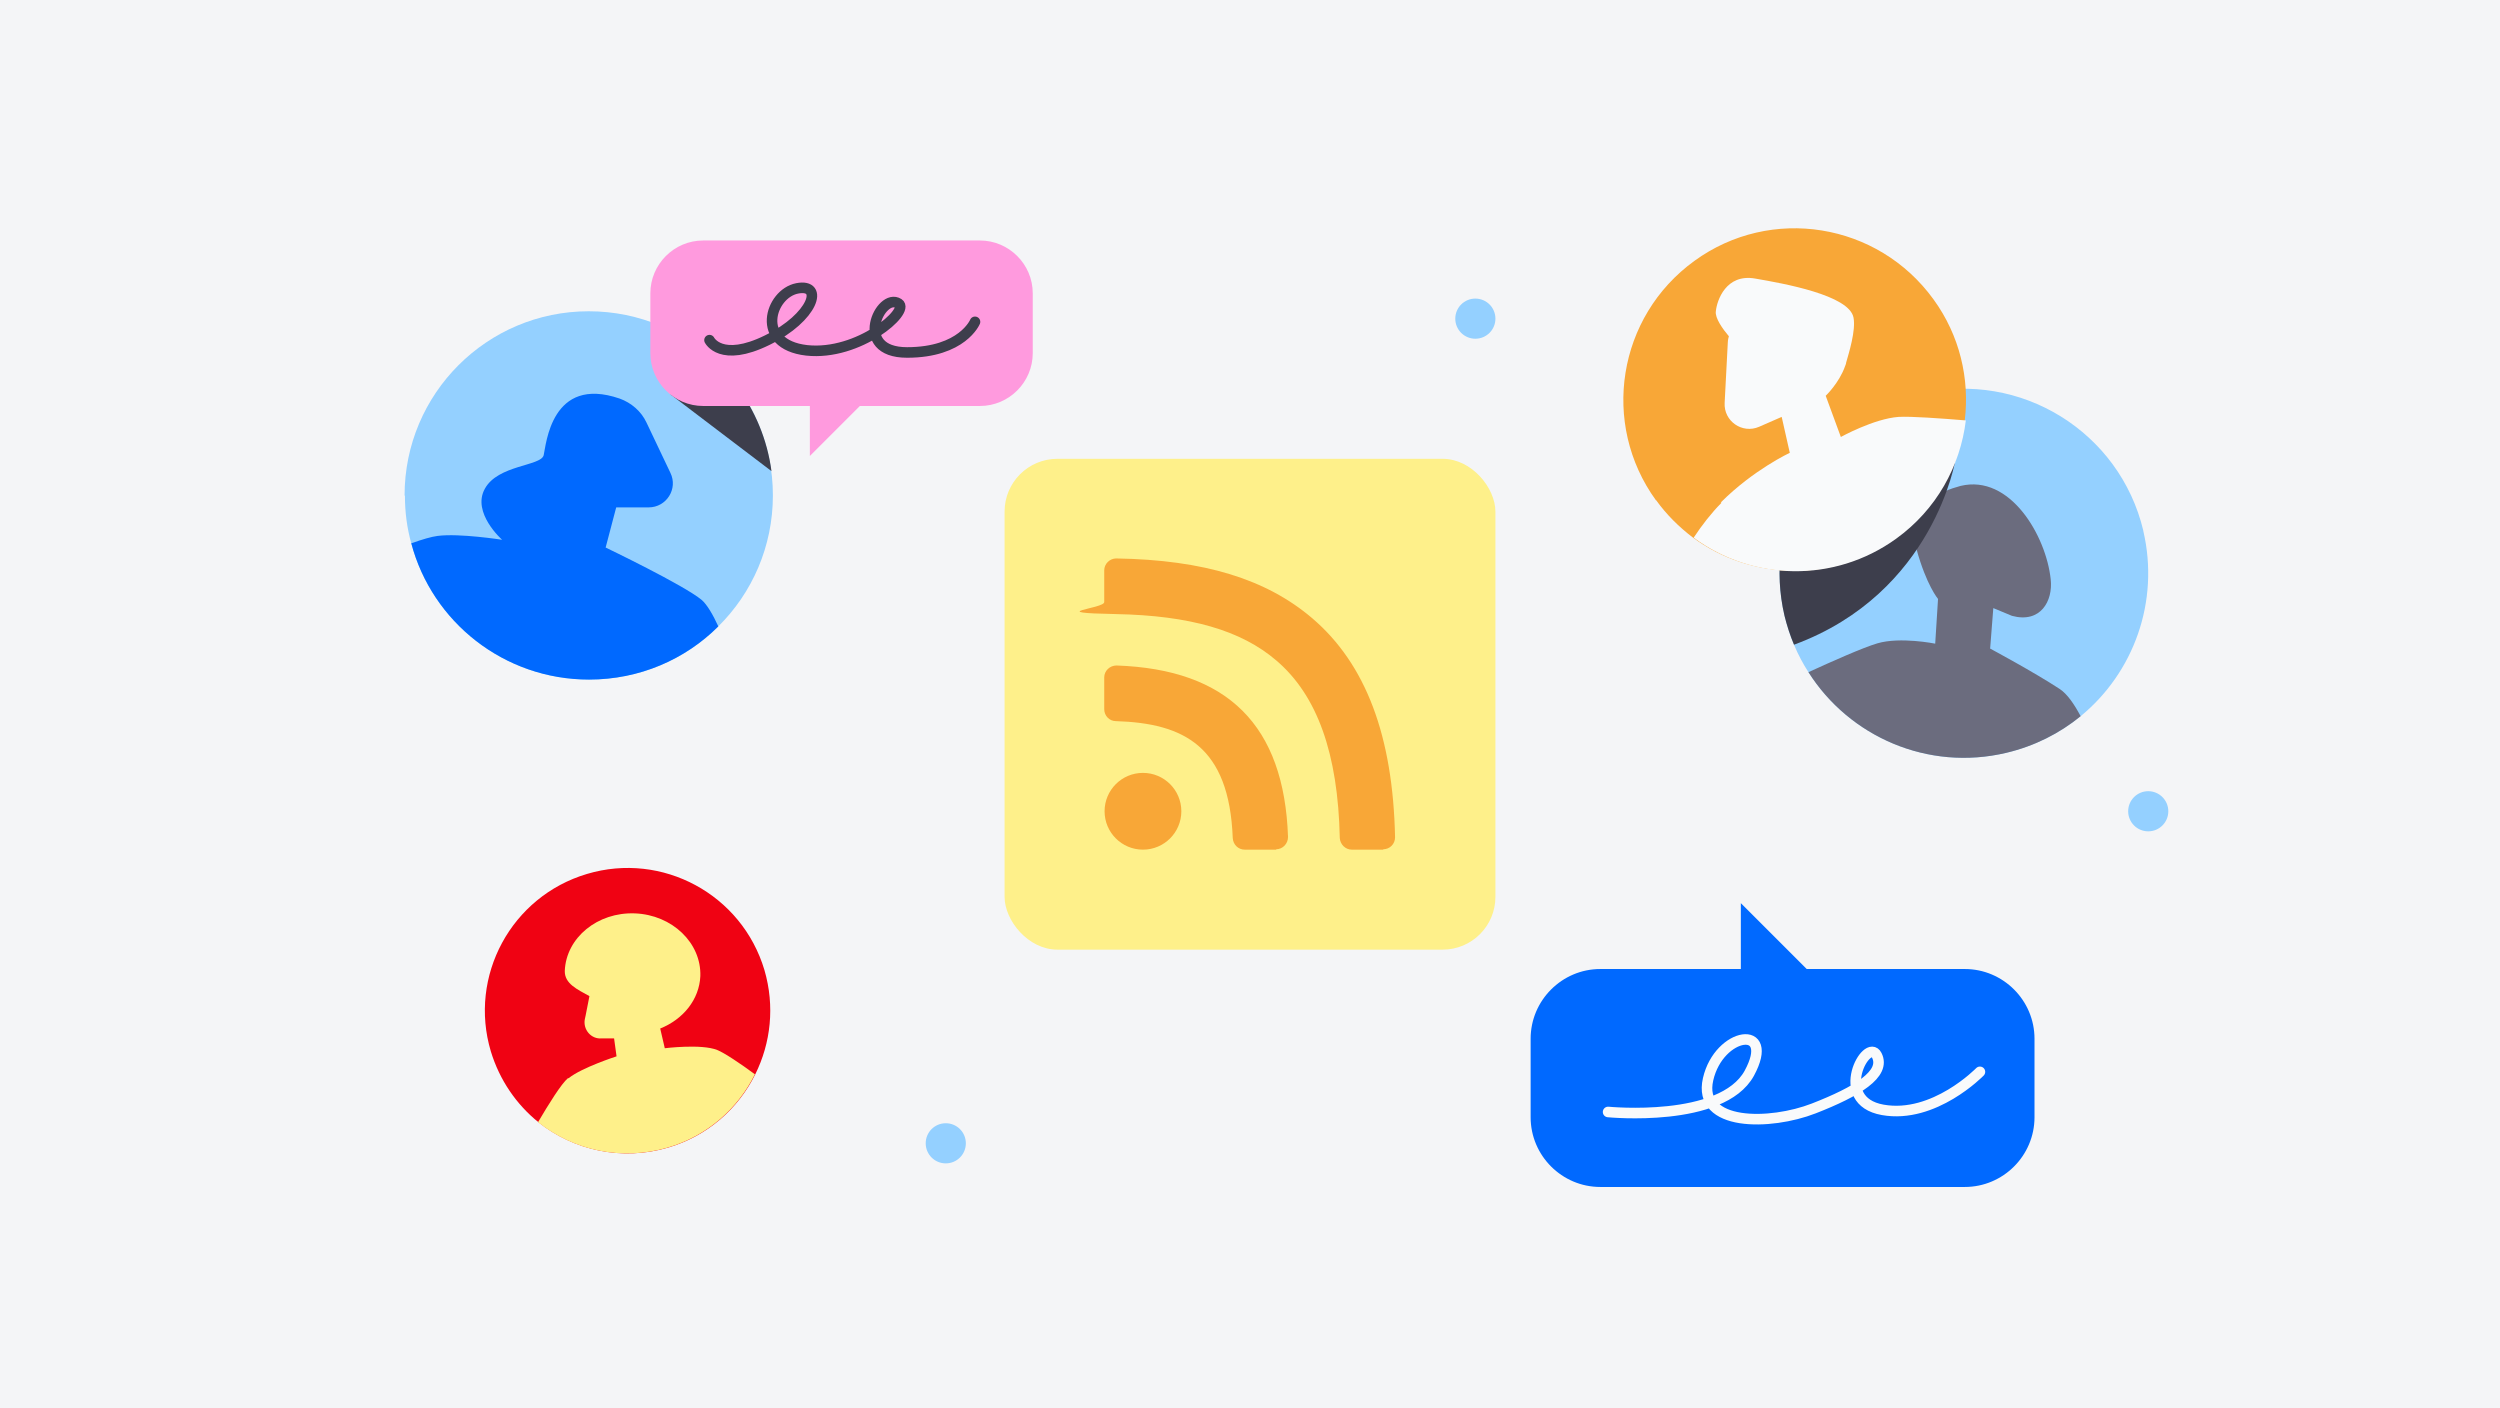
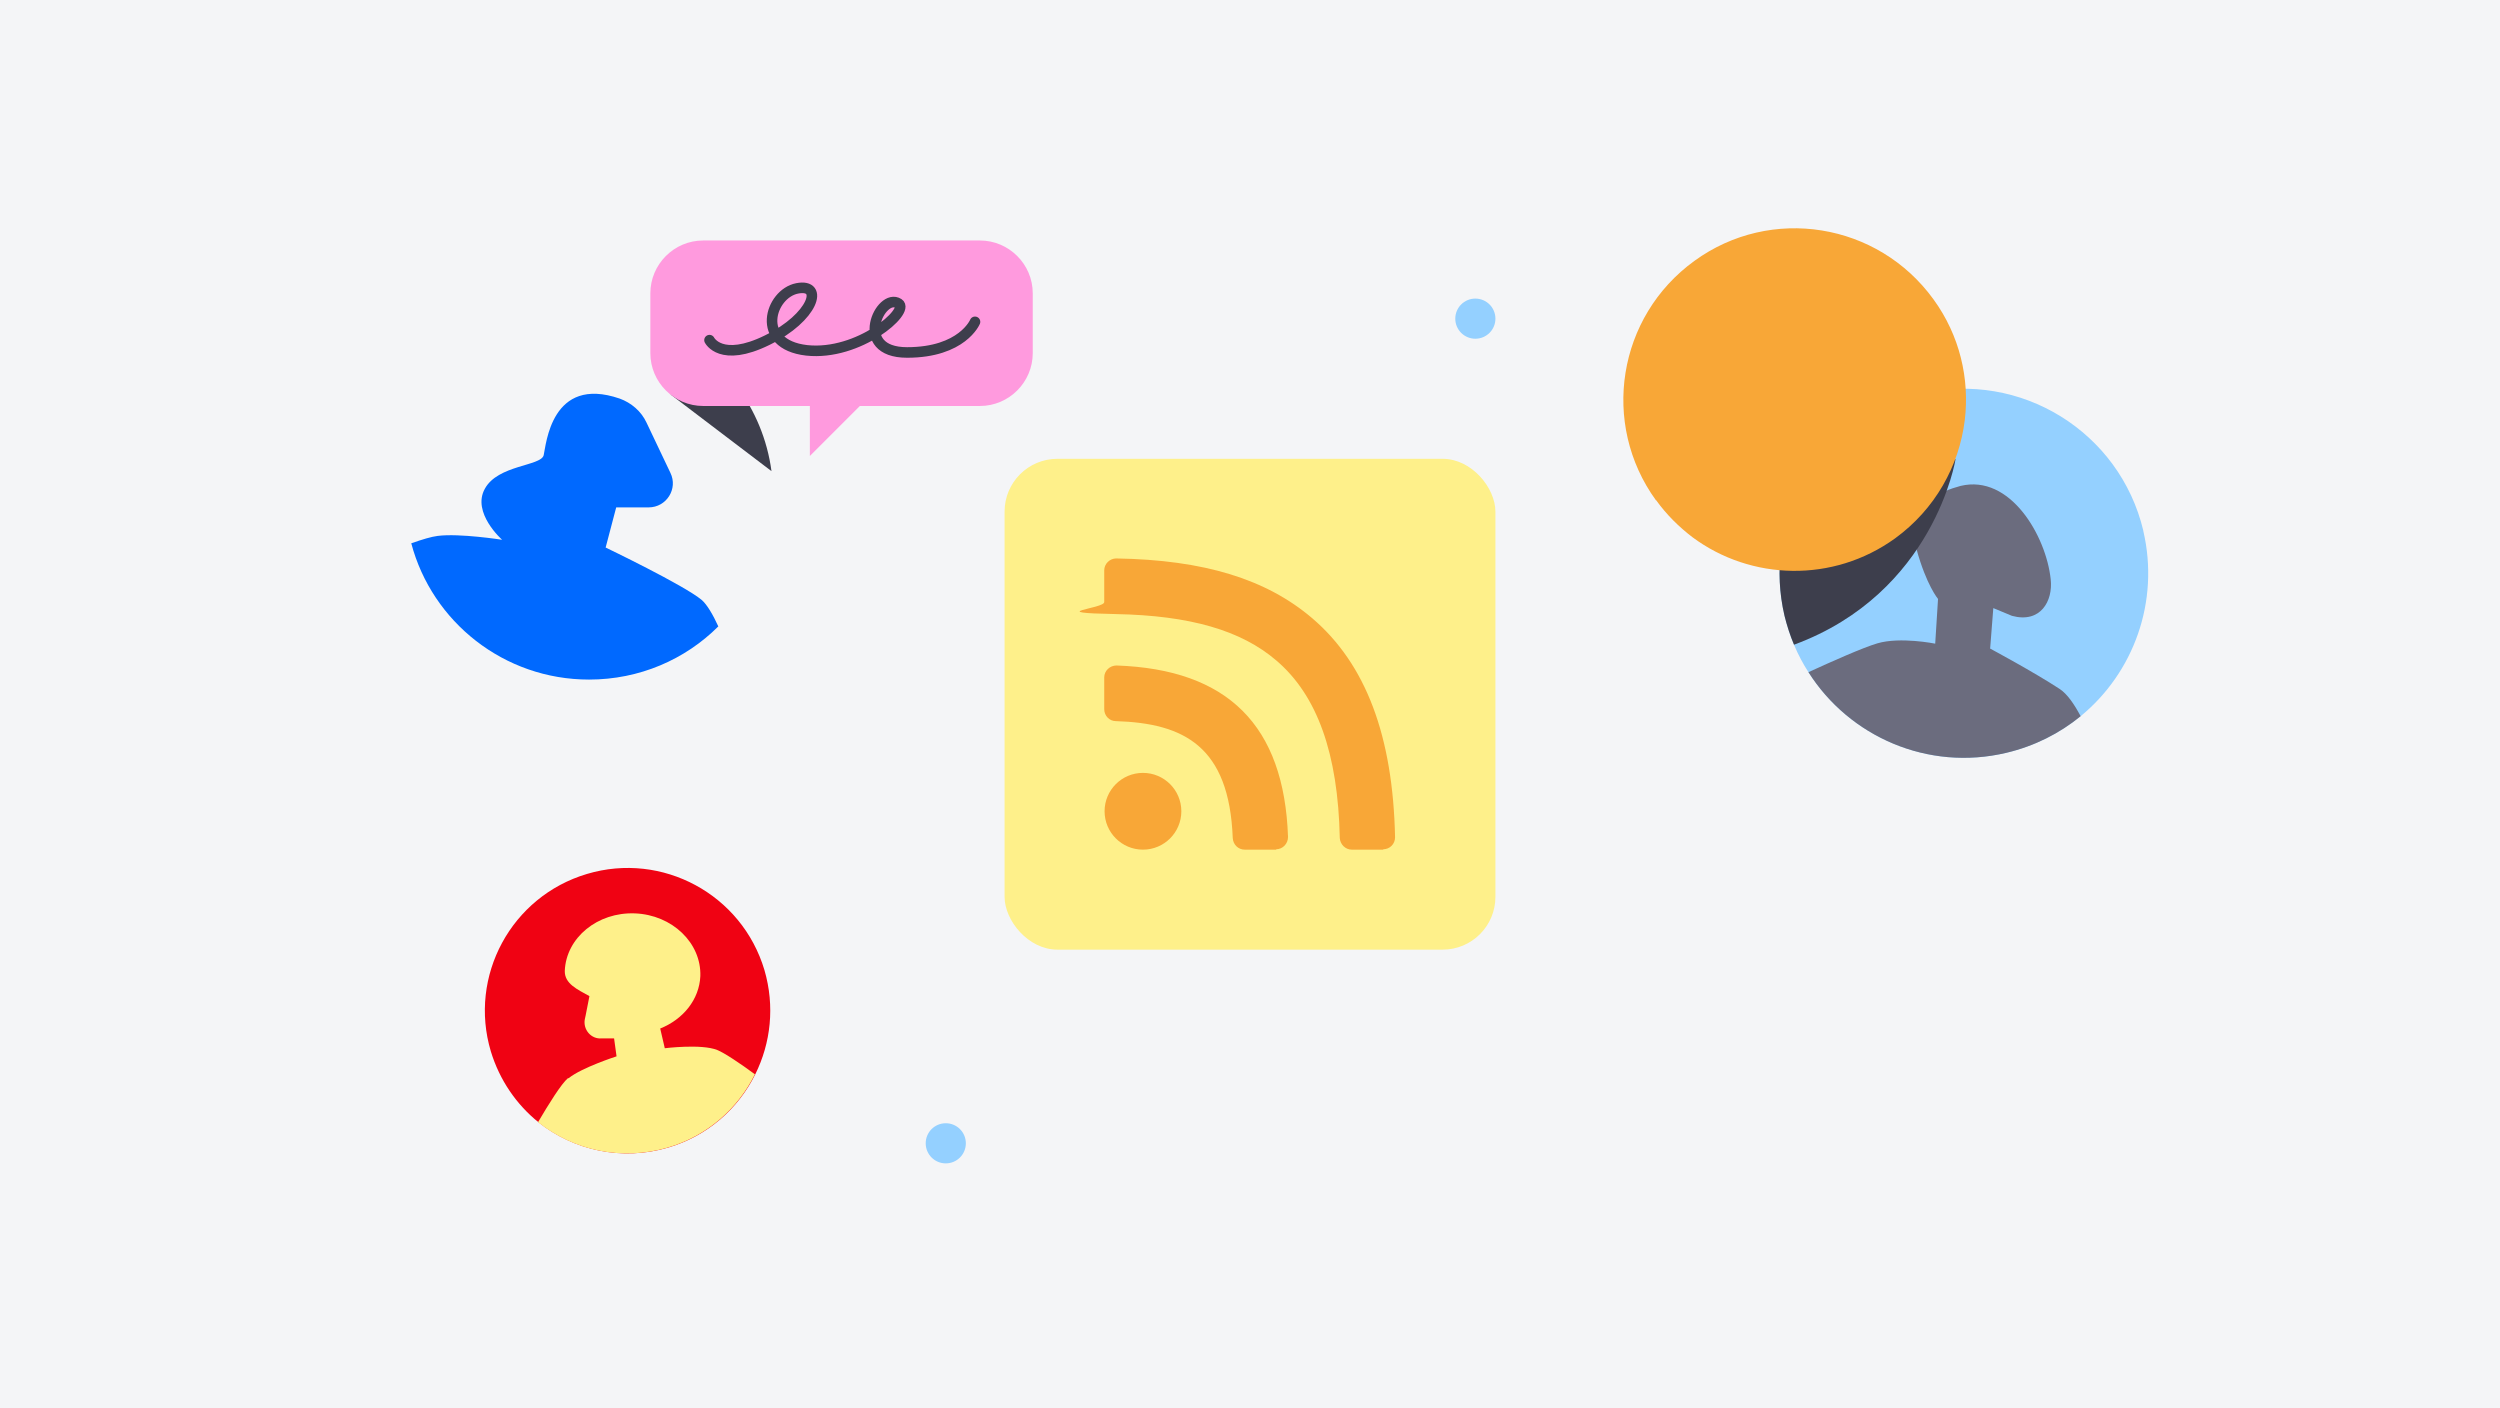
<svg xmlns="http://www.w3.org/2000/svg" version="1.1" viewBox="0 0 710 400">
  <defs>
    <style>
      .st0 {
        fill: #f8a737;
      }

      .st1 {
        fill: #f4f5f7;
      }

      .st2 {
        fill: #0069ff;
      }

      .st3 {
        fill: #6b6c7e;
      }

      .st4 {
        stroke: #f9fafb;
      }

      .st4, .st5 {
        fill: none;
        stroke-linecap: round;
        stroke-linejoin: round;
        stroke-width: 3px;
      }

      .st6 {
        fill: #f00213;
      }

      .st7 {
        fill: #3d3e4c;
      }

      .st5 {
        stroke: #3d3e4c;
      }

      .st8 {
        fill: #94d0ff;
      }

      .st9 {
        fill: #ff9ade;
      }

      .st10 {
        fill: #f9fafb;
      }

      .st11 {
        fill: #fef08a;
      }
    </style>
  </defs>
  <g id="bg">
    <rect class="st1" width="710" height="400" />
  </g>
  <g id="illustration">
    <g>
-       <path class="st8" d="M115,140.8c0,4.7.6,9.2,1.8,13.5,5.9,22.3,26.3,38.7,50.5,38.7,14.3,0,27.3-5.7,36.7-15.1,9.6-9.5,15.5-22.7,15.5-37.2,0-28.9-23.4-52.3-52.3-52.3-28.9,0-52.3,23.4-52.3,52.3Z" />
+       <path class="st8" d="M115,140.8Z" />
      <path class="st2" d="M116.8,154.3c5.9,22.3,26.3,38.7,50.5,38.7,14.3,0,27.3-5.7,36.7-15.1-1.5-3.3-3.2-6.2-4.7-7.5-5-4.2-27.3-14.9-27.3-14.9l3-11.4h9.2c5.1,0,8.4-5.3,6.2-9.8l-6.8-14.3c-1.5-3.2-4.3-5.6-7.6-6.8-19.5-6.7-20.9,13.2-21.6,16.1-.8,3.1-13,2.7-16.7,9.5-3.8,6.8,4.9,14.5,4.9,14.5,0,0-12.1-1.9-18.3-1.1-1.7.2-4.4,1-7.5,2.1Z" />
      <path class="st7" d="M219.1,133.8l-28.7-21.8,18.9-2.3c5.1,6.9,8.6,15.1,9.8,24.1Z" />
    </g>
    <g>
      <path class="st8" d="M608.7,150.8c4.7,20.1-2.8,40.3-17.8,52.6-6,4.9-13.1,8.5-21.1,10.4-22.3,5.3-44.6-4.6-56.2-22.9-3.1-4.8-5.4-10.2-6.8-16.1-6.6-28.1,10.8-56.3,38.9-63,28.1-6.6,56.3,10.8,63,38.9Z" />
      <path class="st3" d="M566.1,172.7l-.9,11.5s12.5,6.7,19.8,11.5c2.1,1.4,4.1,4.3,5.9,7.7-6,4.9-13.1,8.5-21.1,10.4-22.3,5.3-44.6-4.6-56.2-22.9,6.3-2.9,15.5-7,19.6-8.2,6.5-1.9,16.4.1,16.4.1l.8-12.7s-3.3-3.9-6.1-14.1c-.4-1.6-.6-3-.6-4.4-4.4.6-8.9-1.7-10.8-6-2.3-5.2,0-11.3,5.2-13.6,5.2-2.3,11.3,0,13.6,5.2.3.8.5,1.5.7,2.3,1.4-.6,2.9-1.1,4.4-1.5,14.1-3.4,24.3,14.2,25.6,26.5.7,6.2-2.9,12.6-11,10.4l-5.3-2.2Z" />
      <path class="st7" d="M555.4,130.3s-6,38.1-45.9,52.8c-1.1-2.6-2-5.4-2.7-8.2-3-12.8-1.1-25.6,4.6-36.3l44-8.2Z" />
    </g>
    <circle class="st8" cx="268.6" cy="324.7" r="5.7" />
    <circle class="st8" cx="419" cy="90.5" r="5.7" />
-     <circle class="st8" cx="610.1" cy="230.4" r="5.7" />
    <rect class="st11" x="285.3" y="130.3" width="139.4" height="139.4" rx="15" ry="15" />
    <path class="st9" d="M278.3,68.3h-78.6c-8.3,0-15,6.8-15,15v17c0,8.3,6.8,15,15,15h30.3v14.2l14.2-14.2h34.1c8.3,0,15-6.8,15-15v-17c0-8.3-6.8-15-15-15Z" />
-     <path class="st2" d="M558,337.1h-103.5c-10.9,0-19.8-8.9-19.8-19.8v-22.3c0-10.9,8.9-19.8,19.8-19.8h39.9s0-18.7,0-18.7l18.7,18.7h44.9c10.9,0,19.8,8.9,19.8,19.8v22.3c0,10.9-8.9,19.8-19.8,19.8Z" />
    <path class="st5" d="M201.5,96.6s3.2,6.5,16.4,0,16.2-16.2,8.5-14.7-12.2,15.9,2.7,17.6c14.8,1.6,29.4-11.2,26.1-13.3-5.1-3.3-13.3,13.9,2.4,13.9s19.3-8.7,19.3-8.7" />
    <circle class="st0" cx="324.6" cy="230.4" r="10.9" />
    <path class="st0" d="M362.5,241.3h-9c-1.8,0-3.3-1.4-3.4-3.3-1-26.1-13.9-32.6-33.2-33.2-1.8,0-3.3-1.5-3.3-3.4v-9c0-1.9,1.6-3.4,3.5-3.4,31.6,1.1,47.6,17,48.7,48.7,0,1.9-1.5,3.5-3.4,3.5Z" />
    <path class="st0" d="M392.9,241.3h-9c-1.8,0-3.3-1.5-3.4-3.3-.5-24-6.4-40.5-18-50.4-10-8.6-24.6-12.8-45.6-13.2s-3.3-1.5-3.3-3.4v-9c0-1.9,1.6-3.4,3.4-3.4,25,.4,42.7,5.9,55.7,17,15.2,13,22.9,33.4,23.5,62.2,0,1.9-1.5,3.4-3.4,3.4Z" />
    <g>
      <path class="st0" d="M470.3,142c3,4.2,6.6,7.7,10.4,10.6,16.6,12.3,39.9,13,57.5.3,11.4-8.3,18.2-20.6,19.8-33.6,1.4-11.7-1.4-24-8.9-34.3-15.8-21.8-46.2-26.7-67.9-10.9-21.8,15.8-26.7,46.2-10.9,68Z" />
-       <path class="st10" d="M488.7,142.7c9.3-9.3,19.6-14.1,19.6-14.1l-2.3-10.2-6.4,2.8c-4.8,2.1-10.1-1.6-9.8-6.8l.9-17.2s0-.7.3-1.7c-1.7-2-4-5.2-3.7-7.1.3-3.1,2.9-10.7,11.1-9.3,8.1,1.4,26.8,4.7,28,11.1.7,3.6-1.3,10-2.1,12.8,0,.3-.2.7-.3,1,0,0,0,0,0,0h0c-1.7,4.8-5.5,8.4-5.5,8.4l4.3,11.7s9.4-5.2,16.4-5.7c3.5-.2,11.8.4,19.1,1-1.6,13-8.3,25.3-19.8,33.6-17.6,12.7-40.9,12-57.5-.3,2.3-3.5,5.1-7.1,7.9-9.9Z" />
    </g>
    <g>
      <path class="st6" d="M139.4,298.6c2.5,8.2,7.3,15.1,13.5,20.1,10,8,23.7,11.1,36.9,7.2,11.2-3.3,19.9-11.1,24.7-20.8,4.4-8.9,5.6-19.3,2.6-29.6-6.4-21.5-29-33.7-50.4-27.3-21.5,6.4-33.7,29-27.3,50.4Z" />
      <path class="st11" d="M161.5,306.2c3.7-3,13.6-6.2,13.6-6.2l-.7-5.1h-3.5c-3,.3-5.4-2.5-4.8-5.5l.2-.9,1.1-5.6c-3.4-1.9-7.1-3.5-7-7.2.4-9.4,9.3-16.7,19.9-16.3,10.6.4,18.9,8.4,18.6,17.8-.3,6.7-4.9,12.3-11.4,14.9h0s1.3,5.6,1.3,5.6c0,0,10.4-1.3,14.9.5,2,.8,6.5,3.8,10.7,6.9-4.8,9.7-13.5,17.5-24.7,20.8-13.2,3.9-26.9.8-36.9-7.2,3-5.1,6.6-10.9,8.5-12.5Z" />
    </g>
-     <path class="st4" d="M456.7,315.8s32.3,3.2,40.1-11c7.7-14.2-8.6-11.8-11.7,1.7-3.1,13.5,17.7,13.1,30,8.3,12.3-4.8,20.6-9.8,17.9-15.1s-12.9,12.9,1.7,15.5c14.6,2.6,27.6-10.8,27.6-10.8" />
  </g>
</svg>